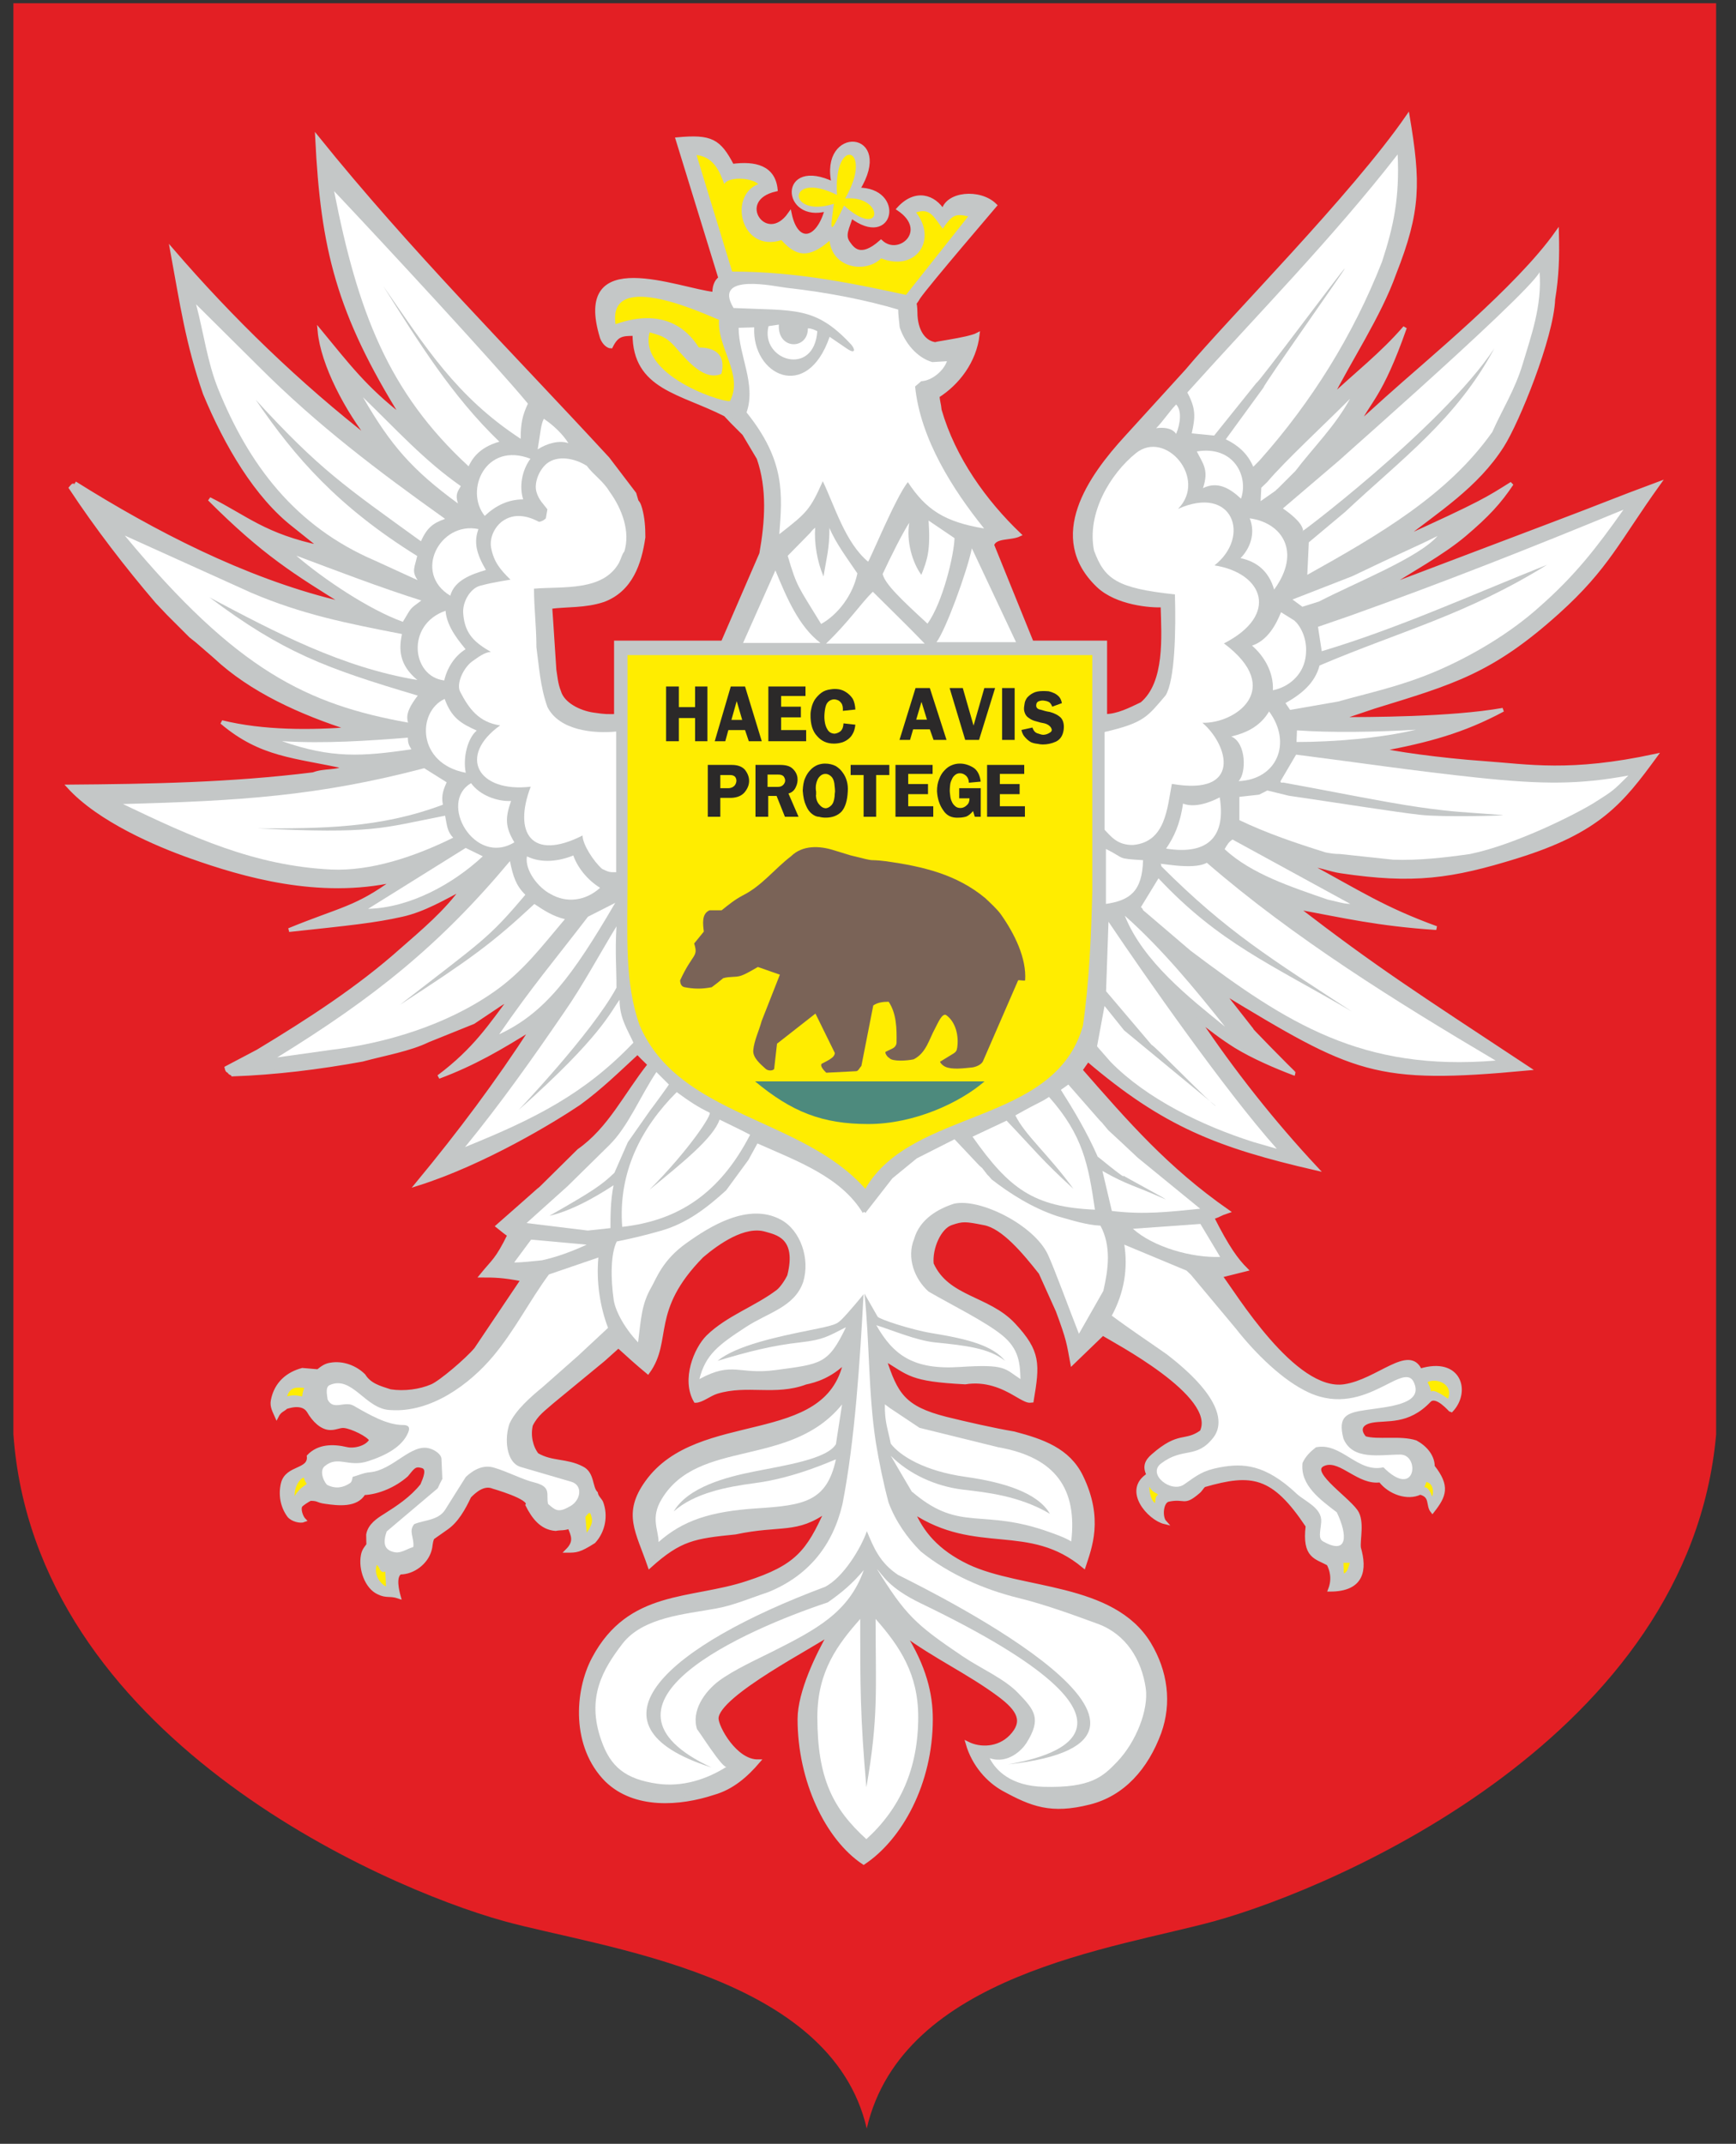
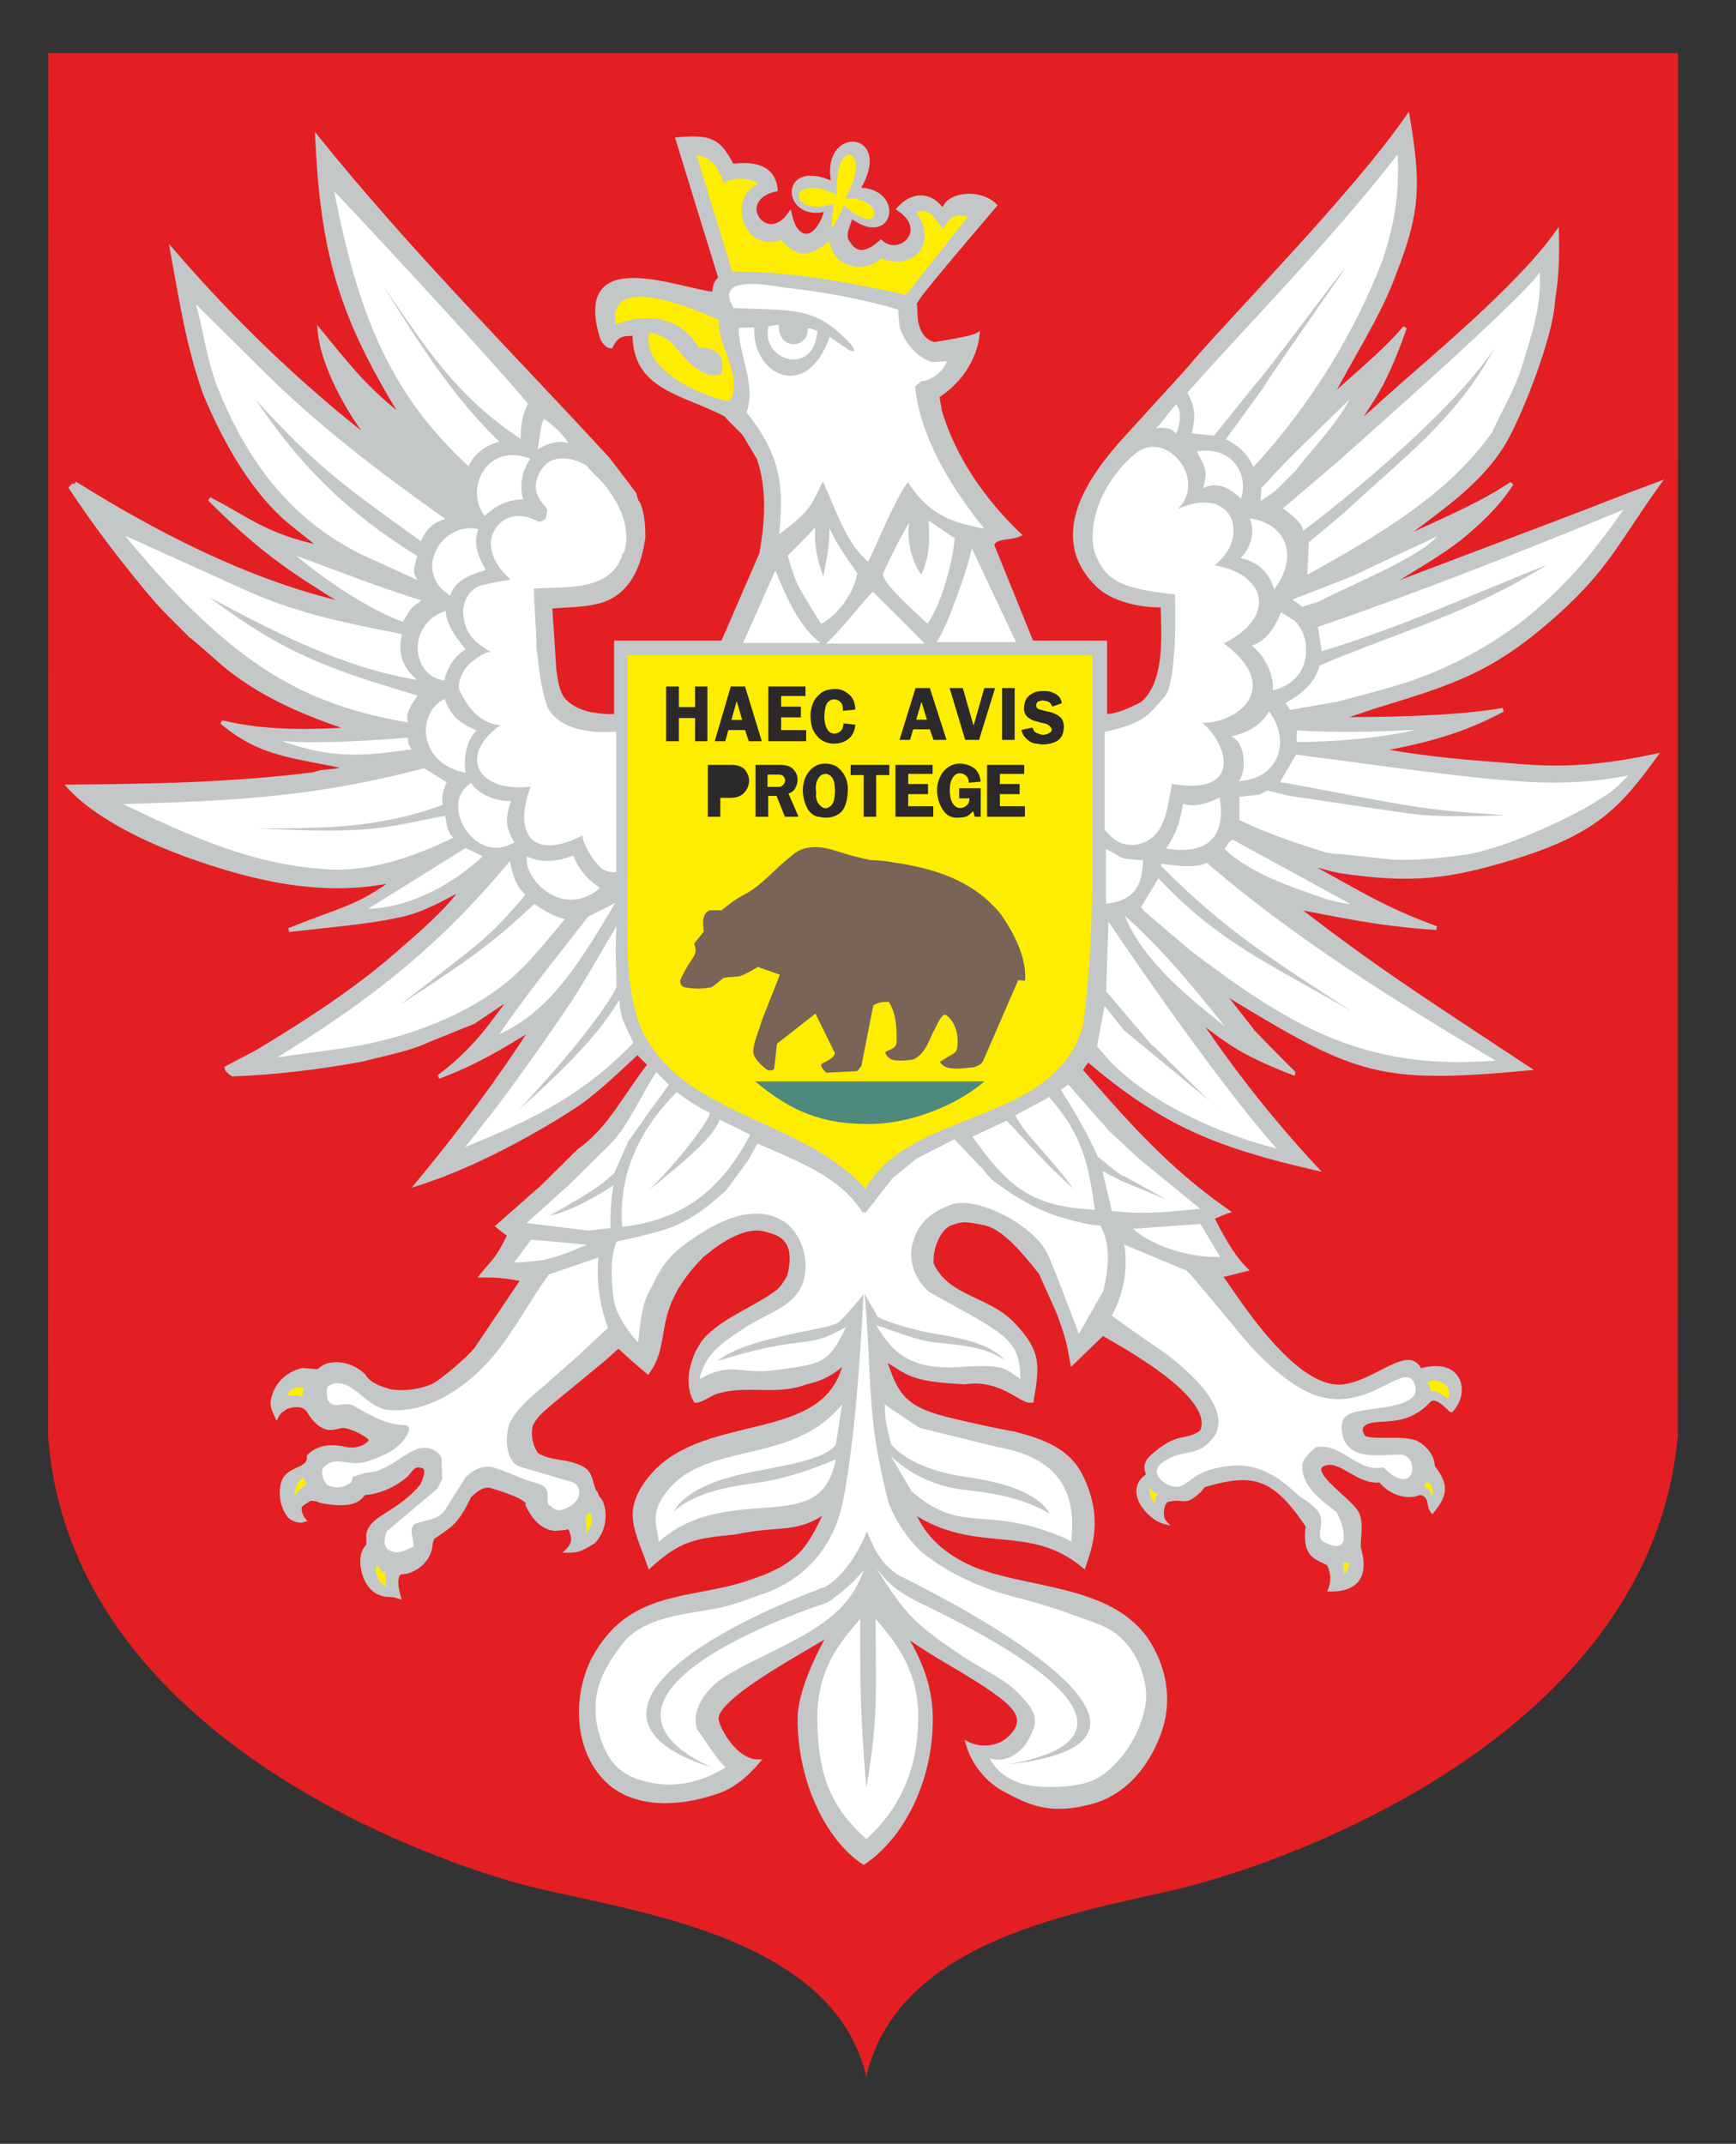
<svg xmlns="http://www.w3.org/2000/svg" width="98px" height="121px" viewBox="0 0 98 121" version="1.1">
  <rect x="0" y="0" width="98" height="121" fill="#333333" stroke="none" />
  <title>Group</title>
  <g id="Page-4" stroke="none" stroke-width="1" fill="none" fill-rule="evenodd">
    <g id="Sponsorzy-FZ-2020" transform="translate(-186, -214)">
      <g id="Group" transform="translate(186.756, 214.184)">
-         <path d="M-6.33941474e-15,80.762 C1.203,97.759 20.718,106.307 27.678,108.242 C33.236,109.78 46.163,111.244 48.173,119.953 C50.182,111.244 62.266,109.78 67.824,108.242 C74.796,106.307 94.608,97.783 96.122,80.788 L96.122,-1.26788295e-14 L-6.33941474e-15,-1.26788295e-14 L-6.33941474e-15,80.762 Z" id="Fill-29" fill="#E31F24" />
        <path d="M1.957,80.823 C3.108,97.07 21.893,104.28 28.546,106.13 C33.858,107.601 46.228,108.704 48.149,117.029 C50.07,108.704 61.609,107.601 66.922,106.13 C73.587,104.28 92.514,97.082 93.961,80.835 L93.973,2.813 L1.969,2.813 L1.957,80.823 Z" id="Fill-30" fill="#E31F24" />
        <path d="M47.998,104.948 C50.07,103.572 51.795,100.47 51.795,96.847 C51.795,95.458 51.448,93.907 50.244,92.009 C51.993,93.312 53.941,94.205 55.641,95.47 C56.782,96.314 57.142,96.984 56.311,97.84 C55.603,98.559 54.561,98.572 53.867,98.224 C54.214,99.428 55.045,100.334 55.901,100.805 C57.489,101.673 58.581,102.108 60.739,101.562 C62.638,101.09 63.965,99.589 64.697,97.592 C65.292,95.929 65.057,94.155 64.114,92.592 C62.055,89.218 56.881,89.64 53.867,88.213 C52.13,87.382 51.273,86.315 50.765,85.111 C54.388,87.518 57.316,85.62 60.429,88.213 C60.764,87.183 61.447,85.546 60.281,83.151 C59.549,81.65 58.097,81.141 56.484,80.719 C55.318,80.521 53.742,80.161 52.639,79.888 C50.256,79.281 49.822,78.524 49.165,76.502 C50.592,77.345 50.592,77.68 53.73,77.842 C54.884,77.655 55.839,78.077 56.571,78.511 C57.303,78.946 57.316,78.883 57.489,78.871 C57.836,76.812 57.899,76.117 56.459,74.578 C55.02,73.04 52.725,73.115 51.844,71.155 C51.758,70.237 52.279,69.083 52.936,68.86 C53.594,68.636 53.742,68.649 54.809,68.86 C55.876,69.058 57.067,70.485 57.985,71.651 L58.953,73.797 C59.561,75.435 59.561,75.608 59.772,76.75 L61.496,75.087 C62.067,75.459 68.071,78.561 67.079,80.633 C66.124,81.315 65.838,80.658 64.325,81.985 C63.965,82.295 63.841,82.605 64.077,83.064 C62.7,83.921 64.114,85.521 64.994,85.732 C64.734,85.446 64.796,84.553 65.205,84.466 C66.173,84.268 66.037,84.739 66.868,84.032 C67.041,83.896 67.066,83.772 67.216,83.647 C69.92,82.866 71.123,83.039 73.059,85.943 C72.848,87.692 73.542,87.692 74.237,88.077 C74.399,88.386 74.572,88.907 74.324,89.54 C76.185,89.54 76.309,88.386 75.962,87.183 C75.899,86.737 76.185,85.669 75.788,85.111 C75.205,84.293 72.848,82.779 74.063,82.419 C74.981,82.159 75.962,83.548 77.165,83.375 C77.686,84.069 78.716,84.417 79.41,84.069 C80.105,84.243 79.82,84.764 80.105,85.111 C80.787,84.243 81.011,83.709 80.13,82.593 C80.13,82.01 79.709,81.514 79.162,81.216 C78.282,80.93 76.991,81.204 76.284,80.98 C75.924,80.583 75.974,80.149 76.681,80.012 C77.525,79.851 78.703,80.149 79.919,78.871 C80.329,78.437 81.135,79.43 81.16,79.43 C82.177,78.375 81.656,76.477 79.41,77.172 C78.79,75.782 77.028,77.767 75.143,78.052 C72.289,78.486 68.89,72.792 68.133,71.825 L69.573,71.465 C69.052,70.944 68.543,70.262 67.674,68.537 C68.195,68.363 68.022,68.363 68.543,68.19 C65.081,65.77 62.873,63.215 60.243,60.213 L60.653,59.629 C64.97,63.314 68.009,64.493 73.542,65.77 C71.123,63.178 68.865,60.336 66.806,57.26 C67.463,57.793 68.22,58.377 69.014,58.873 C69.969,59.456 71.247,60.014 72.339,60.424 C72.289,60.424 69.386,57.458 69.92,57.955 L68.195,55.759 C75.726,60.312 76.818,60.945 85.514,60.126 C78.976,55.808 76.991,54.555 72.388,51.02 C75.168,51.529 76.991,51.975 80.329,52.198 C77.338,51.107 75.999,50.201 73.059,48.613 C73.641,48.613 74.324,48.911 74.944,48.998 C79.026,49.605 81.172,49.308 84.881,48.154 C89.509,46.715 90.799,45.065 92.697,42.472 C87.871,43.514 85.502,43.055 83.008,42.881 C80.515,42.708 77.686,42.299 77.165,42.125 C79.82,41.628 81.83,41.095 84.087,39.879 C81.135,40.4 76.482,40.4 74.758,40.4 L76.818,39.706 C81.247,38.341 83.43,37.745 87.189,34.359 C89.968,31.853 90.576,30.314 92.871,27.113 C90.166,28.118 89.77,28.317 86.804,29.434 C83.839,30.55 80.477,31.84 77.314,33.031 C78.84,32.026 80.626,31.084 81.917,29.992 C83.207,28.9 83.901,28.143 84.584,27.113 C83.207,27.97 83.033,28.143 78.244,30.314 C80.366,28.64 82.586,27.274 84.05,24.967 C84.906,23.627 86.842,18.864 86.928,16.705 C87.139,15.415 87.177,14.335 87.139,12.946 C84.931,16.072 79.832,20.228 77.537,22.3 L75.874,23.801 C76.482,22.449 77.165,22.275 78.554,18.305 C77.264,19.807 75.751,20.973 74.349,22.3 C75.404,20.166 77.103,17.647 77.959,15.241 C79.361,11.693 79.336,10.092 78.716,6.395 C75.614,10.886 68.716,17.797 66.247,20.749 L62.824,24.508 C60.777,26.741 58.37,30.128 61.236,32.87 C62.29,33.875 64.225,34.024 64.871,33.986 C64.92,35.736 65.119,38.353 63.705,39.545 C63.034,39.867 62.328,40.227 61.633,40.227 L61.633,36.083 L57.489,36.083 L55.256,30.575 C55.417,30.054 56.286,30.227 56.782,29.992 C54.847,28.143 53.085,25.712 52.291,22.958 C52.266,22.635 52.179,22.424 52.179,22.163 C53.296,21.456 54.264,20.216 54.437,18.702 C53.867,19 51.621,19.236 52.142,19.248 C51.41,19.211 50.926,18.491 50.926,17.449 C50.901,16.197 50.567,17.524 51.1,16.593 C51.671,15.775 55.367,11.47 55.417,11.408 C54.561,10.551 52.663,10.725 52.49,11.755 C51.968,10.899 50.926,10.551 49.971,11.606 C51.795,12.834 50.009,14.422 48.979,13.467 C47.788,14.522 47.354,13.839 47.13,13.529 C46.808,13.083 47.105,12.648 47.291,12.016 C49.636,13.802 50.232,10.489 47.676,10.514 C49.686,7.239 45.567,6.991 46.299,10.192 C43.26,8.728 43.458,12.325 45.915,11.631 C45.406,13.479 44.202,13.653 43.83,11.892 C42.478,13.827 40.58,11.06 43.036,10.514 C42.912,9.261 41.882,9.001 40.58,9.175 C39.835,7.748 39.389,7.5 37.491,7.673 L39.91,15.526 C39.661,15.663 39.538,16.072 39.575,16.407 C37.528,16.197 31.622,13.678 33.223,18.876 C33.335,19.174 33.57,19.372 33.732,19.372 C34.067,18.69 34.364,18.665 35.059,18.665 C35.059,21.717 37.677,21.928 40.195,23.218 L40.58,23.627 L41.249,24.297 L42.068,25.674 C42.664,27.387 42.54,29.26 42.217,31.071 L40.046,36.083 L34.017,36.083 L34.017,40.227 C33.508,40.227 33.458,40.252 32.714,40.14 C31.97,40.028 31.015,39.581 30.804,38.85 C30.63,38.415 30.605,37.993 30.543,37.622 C30.456,36.381 30.394,35.24 30.308,34.073 C31.25,33.949 32.268,34.036 33.31,33.689 C34.861,33.105 35.357,31.604 35.568,30.14 C35.568,29.557 35.53,29.062 35.394,28.553 C35.319,28.317 35.319,28.268 35.183,28.106 L35.059,27.684 L33.558,25.712 C28.025,19.707 22.331,14.025 17.145,7.587 C17.455,13.827 18.311,17.449 22.033,23.416 C19.862,21.766 18.832,20.365 17.281,18.491 C17.455,20.39 18.832,22.97 20.222,24.719 C16.078,21.506 12.269,17.797 8.957,13.951 C9.515,16.99 9.826,19.186 10.806,22.015 C12.009,24.918 13.709,27.821 15.855,29.483 L17.405,30.724 C14.167,30.054 13.138,29.011 11.066,27.982 C14.167,31.084 15.892,32.126 18.82,33.949 L18.137,33.776 C12.989,32.498 7.94,29.892 3.474,27.089 C3.622,27.176 3.411,27.225 3.362,27.225 C3.325,27.263 3.275,27.299 3.238,27.349 C4.677,29.532 6.402,31.778 8.113,33.776 L8.746,34.445 C8.783,34.483 8.833,34.532 8.87,34.57 L10.012,35.711 L10.371,35.996 L11.388,36.877 C13.423,38.788 16.227,40.053 19.068,40.959 C16.848,41.132 14.105,41.157 11.761,40.574 C13.994,42.472 15.892,42.472 18.733,43.105 C18.311,43.428 17.554,43.266 16.934,43.514 C12.244,44.097 7.716,44.172 3.126,44.209 C4.851,46.107 8.125,47.497 10.024,48.166 C12.964,49.208 17.244,50.462 21.537,49.494 C19.353,51.107 18.485,51.107 15.557,52.31 C19.031,51.938 20.383,51.801 21.934,51.454 C23.162,51.181 24.291,50.511 25.383,49.941 C24.452,51.268 23.1,52.397 21.896,53.452 C19.49,55.597 16.673,57.421 13.795,59.158 L11.959,60.126 C12.009,60.126 12.046,60.126 12.133,60.126 C11.959,60.213 12.182,60.299 12.244,60.299 C12.133,60.374 12.332,60.374 12.381,60.461 C14.8,60.374 17.232,60.076 19.688,59.629 C20.978,59.282 22.368,59.046 23.41,58.538 L25.966,57.508 L27.467,56.503 L28.136,56.094 C26.946,57.669 26.077,59.046 24.006,60.597 C26.003,59.853 27.516,58.96 29.303,57.843 C27.293,60.945 25.221,63.711 22.802,66.639 C26.598,65.436 30.519,63.041 31.92,62.098 C33.149,61.205 34.141,60.225 35.233,59.22 C35.394,59.394 35.568,59.568 35.915,59.902 C34.538,61.639 33.67,63.537 31.92,64.765 L29.811,66.85 C29.75,66.9 29.725,66.937 29.662,66.974 L28.583,67.929 L27.342,69.021 C27.739,69.331 27.802,69.406 28,69.517 C27.293,70.956 27.119,70.956 26.425,71.812 C27.119,71.812 27.628,71.812 28.757,72.036 L26.114,75.968 C25.618,76.564 24.104,77.854 23.621,78.052 C22.951,78.338 22.07,78.461 21.276,78.338 C20.656,78.139 20.11,77.991 19.775,77.457 C19.316,76.998 18.596,76.712 17.902,76.837 C17.641,76.874 17.455,76.998 17.195,77.209 L16.314,77.134 C15.52,77.345 14.825,77.878 14.639,78.871 C14.577,79.206 14.738,79.467 14.862,79.752 C15.036,79.405 15.222,79.405 15.383,79.243 C15.396,79.243 16.314,78.871 16.673,79.467 C16.959,79.963 17.405,80.422 17.902,80.422 C18.224,80.422 18.448,80.273 18.696,80.31 C19.118,80.36 20.036,80.794 20.197,81.092 C19.986,81.514 19.266,81.7 18.82,81.6 C18.038,81.414 17.232,81.427 16.673,82.01 C16.76,82.866 15.445,82.593 15.21,83.548 C15.06,84.169 15.173,84.838 15.557,85.36 C15.743,85.595 16.202,85.707 16.413,85.62 C16.24,85.446 16.065,84.938 16.24,84.764 C16.326,84.677 16.587,84.503 16.76,84.417 C17.257,84.417 17.132,84.528 17.629,84.59 C18.323,84.689 19.365,84.813 19.775,84.094 C20.606,84.057 21.537,83.647 22.194,83.064 C22.542,82.643 22.641,82.444 23.075,82.568 C23.497,82.68 23.236,83.263 23.075,83.647 C22.479,84.392 21.723,84.888 20.978,85.36 C20.618,85.583 20.11,85.905 20.023,86.439 C20.023,86.699 20.036,86.86 20.036,87.01 C19.912,87.183 19.775,87.319 19.725,87.605 C19.577,88.374 19.948,89.404 20.606,89.702 C21.078,89.937 21.251,89.763 21.76,89.937 C21.673,89.627 21.462,88.796 21.834,88.573 C22.566,88.573 23.298,88.014 23.497,87.319 C23.584,87.022 23.534,86.91 23.658,86.613 L24.452,86.054 C25.023,85.657 25.407,84.975 25.742,84.268 C26.028,83.97 26.549,83.511 27.082,83.734 C27.02,83.722 29.278,84.342 29.017,84.764 C29.364,85.446 29.811,86.054 30.605,86.116 C30.928,86.054 31.052,86.116 31.387,85.992 C31.598,86.488 31.772,86.836 31.263,87.344 C31.772,87.344 31.945,87.344 32.764,86.824 C33.31,86.228 33.471,85.36 33.186,84.615 C33.099,84.441 32.925,84.317 32.888,84.094 C32.566,83.772 32.714,82.977 32.094,82.68 C31.213,82.221 30.394,82.419 29.551,81.923 C29.216,81.477 29.079,80.844 29.216,80.249 C29.514,79.628 29.96,79.342 30.432,78.921 L33.31,76.551 L34.153,75.795 C34.724,76.316 35.233,76.775 35.816,77.258 C37.131,75.447 35.828,73.784 38.868,70.696 C39.749,69.951 41.262,68.872 42.478,69.232 C43.073,69.406 44.351,69.616 43.793,71.825 C43.669,72.098 43.383,72.531 43.16,72.706 C41.895,73.661 40.332,74.169 39.203,75.273 C38.52,75.956 37.813,77.68 38.508,78.883 C38.855,78.883 39.277,78.511 39.712,78.375 C41.436,77.854 42.999,78.499 44.723,77.854 C45.257,77.742 46.101,77.506 46.969,76.65 C45.927,81.65 38.682,79.405 35.766,83.474 C34.488,85.248 35.233,86.228 35.915,88.213 C37.639,86.662 38.433,86.55 40.753,86.315 C43.321,85.769 44.202,86.315 45.915,85.062 C44.86,87.419 44.215,88.25 41.424,89.156 C38.247,90.21 34.786,89.627 32.764,93.423 C31.772,95.284 31.598,98.398 33.496,100.296 C35.084,101.834 37.614,101.648 39.525,101.016 C40.58,100.718 41.374,100.011 42.044,99.229 C40.753,99.254 39.687,97.294 39.699,96.798 C39.736,95.446 45.344,92.604 46.101,92.009 C45.406,93.212 44.376,95.334 44.376,96.847 C44.376,100.296 45.927,103.572 47.998,104.948 Z" id="Fill-31" fill="#C4C7C7" />
        <path d="M47.998,104.948 C50.07,103.572 51.795,100.47 51.795,96.847 C51.795,95.458 51.448,93.907 50.244,92.009 C51.993,93.312 53.941,94.205 55.641,95.47 C56.782,96.314 57.142,96.984 56.311,97.84 C55.603,98.559 54.561,98.572 53.867,98.224 C54.214,99.428 55.045,100.334 55.901,100.805 C57.489,101.673 58.581,102.108 60.739,101.562 C62.638,101.09 63.965,99.589 64.697,97.592 C65.292,95.929 65.057,94.155 64.114,92.592 C62.055,89.218 56.881,89.64 53.867,88.213 C52.13,87.382 51.273,86.315 50.765,85.111 C54.388,87.518 57.316,85.62 60.429,88.213 C60.764,87.183 61.447,85.546 60.281,83.151 C59.549,81.65 58.097,81.141 56.484,80.719 C55.318,80.521 53.742,80.161 52.639,79.888 C50.256,79.281 49.822,78.524 49.165,76.502 C50.592,77.345 50.592,77.68 53.73,77.842 C54.884,77.655 55.839,78.077 56.571,78.511 C57.303,78.946 57.316,78.883 57.489,78.871 C57.836,76.812 57.899,76.117 56.459,74.578 C55.02,73.04 52.725,73.115 51.844,71.155 C51.758,70.237 52.279,69.083 52.936,68.86 C53.594,68.636 53.742,68.649 54.809,68.86 C55.876,69.058 57.067,70.485 57.985,71.651 L58.953,73.797 C59.561,75.435 59.561,75.608 59.772,76.75 L61.496,75.087 C62.067,75.459 68.071,78.561 67.079,80.633 C66.124,81.315 65.838,80.658 64.325,81.985 C63.965,82.295 63.841,82.605 64.077,83.064 C62.7,83.921 64.114,85.521 64.994,85.732 C64.734,85.446 64.796,84.553 65.205,84.466 C66.173,84.268 66.037,84.739 66.868,84.032 C67.041,83.896 67.066,83.772 67.216,83.647 C69.92,82.866 71.123,83.039 73.059,85.943 C72.848,87.692 73.542,87.692 74.237,88.077 C74.399,88.386 74.572,88.907 74.324,89.54 C76.185,89.54 76.309,88.386 75.962,87.183 C75.899,86.737 76.185,85.669 75.788,85.111 C75.205,84.293 72.848,82.779 74.063,82.419 C74.981,82.159 75.962,83.548 77.165,83.375 C77.686,84.069 78.716,84.417 79.41,84.069 C80.105,84.243 79.82,84.764 80.105,85.111 C80.787,84.243 81.011,83.709 80.13,82.593 C80.13,82.01 79.709,81.514 79.162,81.216 C78.282,80.93 76.991,81.204 76.284,80.98 C75.924,80.583 75.974,80.149 76.681,80.012 C77.525,79.851 78.703,80.149 79.919,78.871 C80.329,78.437 81.135,79.43 81.16,79.43 C82.177,78.375 81.656,76.477 79.41,77.172 C78.79,75.782 77.028,77.767 75.143,78.052 C72.289,78.486 68.89,72.792 68.133,71.825 L69.573,71.465 C69.052,70.944 68.543,70.262 67.674,68.537 C68.195,68.363 68.022,68.363 68.543,68.19 C65.081,65.77 62.873,63.215 60.243,60.213 L60.653,59.629 C64.97,63.314 68.009,64.493 73.542,65.77 C71.123,63.178 68.865,60.336 66.806,57.26 C67.463,57.793 68.22,58.377 69.014,58.873 C69.969,59.456 71.247,60.014 72.339,60.424 C72.289,60.424 69.386,57.458 69.92,57.955 L68.195,55.759 C75.726,60.312 76.818,60.945 85.514,60.126 C78.976,55.808 76.991,54.555 72.388,51.02 C75.168,51.529 76.991,51.975 80.329,52.198 C77.338,51.107 75.999,50.201 73.059,48.613 C73.641,48.613 74.324,48.911 74.944,48.998 C79.026,49.605 81.172,49.308 84.881,48.154 C89.509,46.715 90.799,45.065 92.697,42.472 C87.871,43.514 85.502,43.055 83.008,42.881 C80.515,42.708 77.686,42.299 77.165,42.125 C79.82,41.628 81.83,41.095 84.087,39.879 C81.135,40.4 76.482,40.4 74.758,40.4 L76.818,39.706 C81.247,38.341 83.43,37.745 87.189,34.359 C89.968,31.853 90.576,30.314 92.871,27.113 C90.166,28.118 89.77,28.317 86.804,29.434 C83.839,30.55 80.477,31.84 77.314,33.031 C78.84,32.026 80.626,31.084 81.917,29.992 C83.207,28.9 83.901,28.143 84.584,27.113 C83.207,27.97 83.033,28.143 78.244,30.314 C80.366,28.64 82.586,27.274 84.05,24.967 C84.906,23.627 86.842,18.864 86.928,16.705 C87.139,15.415 87.177,14.335 87.139,12.946 C84.931,16.072 79.832,20.228 77.537,22.3 L75.874,23.801 C76.482,22.449 77.165,22.275 78.554,18.305 C77.264,19.807 75.751,20.973 74.349,22.3 C75.404,20.166 77.103,17.647 77.959,15.241 C79.361,11.693 79.336,10.092 78.716,6.395 C75.614,10.886 68.716,17.797 66.247,20.749 L62.824,24.508 C60.777,26.741 58.37,30.128 61.236,32.87 C62.29,33.875 64.225,34.024 64.871,33.986 C64.92,35.736 65.119,38.353 63.705,39.545 C63.034,39.867 62.328,40.227 61.633,40.227 L61.633,36.083 L57.489,36.083 L55.256,30.575 C55.417,30.054 56.286,30.227 56.782,29.992 C54.847,28.143 53.085,25.712 52.291,22.958 C52.266,22.635 52.179,22.424 52.179,22.163 C53.296,21.456 54.264,20.216 54.437,18.702 C53.867,19 51.621,19.236 52.142,19.248 C51.41,19.211 50.926,18.491 50.926,17.449 C50.901,16.197 50.567,17.524 51.1,16.593 C51.671,15.775 55.367,11.47 55.417,11.408 C54.561,10.551 52.663,10.725 52.49,11.755 C51.968,10.899 50.926,10.551 49.971,11.606 C51.795,12.834 50.009,14.422 48.979,13.467 C47.788,14.522 47.354,13.839 47.13,13.529 C46.808,13.083 47.105,12.648 47.291,12.016 C49.636,13.802 50.232,10.489 47.676,10.514 C49.686,7.239 45.567,6.991 46.299,10.192 C43.26,8.728 43.458,12.325 45.915,11.631 C45.406,13.479 44.202,13.653 43.83,11.892 C42.478,13.827 40.58,11.06 43.036,10.514 C42.912,9.261 41.882,9.001 40.58,9.175 C39.835,7.748 39.389,7.5 37.491,7.673 L39.91,15.526 C39.661,15.663 39.538,16.072 39.575,16.407 C37.528,16.197 31.622,13.678 33.223,18.876 C33.335,19.174 33.57,19.372 33.732,19.372 C34.067,18.69 34.364,18.665 35.059,18.665 C35.059,21.717 37.677,21.928 40.195,23.218 L40.58,23.627 L41.249,24.297 L42.068,25.674 C42.664,27.387 42.54,29.26 42.217,31.071 L40.046,36.083 L34.017,36.083 L34.017,40.227 C33.508,40.227 33.458,40.252 32.714,40.14 C31.97,40.028 31.015,39.581 30.804,38.85 C30.63,38.415 30.605,37.993 30.543,37.622 C30.456,36.381 30.394,35.24 30.308,34.073 C31.25,33.949 32.268,34.036 33.31,33.689 C34.861,33.105 35.357,31.604 35.568,30.14 C35.568,29.557 35.53,29.062 35.394,28.553 C35.319,28.317 35.319,28.268 35.183,28.106 L35.059,27.684 L33.558,25.712 C28.025,19.707 22.331,14.025 17.145,7.587 C17.455,13.827 18.311,17.449 22.033,23.416 C19.862,21.766 18.832,20.365 17.281,18.491 C17.455,20.39 18.832,22.97 20.222,24.719 C16.078,21.506 12.269,17.797 8.957,13.951 C9.515,16.99 9.826,19.186 10.806,22.015 C12.009,24.918 13.709,27.821 15.855,29.483 L17.405,30.724 C14.167,30.054 13.138,29.011 11.066,27.982 C14.167,31.084 15.892,32.126 18.82,33.949 L18.137,33.776 C12.989,32.498 7.94,29.892 3.474,27.089 C3.622,27.176 3.411,27.225 3.362,27.225 C3.325,27.263 3.275,27.299 3.238,27.349 C4.677,29.532 6.402,31.778 8.113,33.776 L8.746,34.445 C8.783,34.483 8.833,34.532 8.87,34.57 L10.012,35.711 L10.371,35.996 L11.388,36.877 C13.423,38.788 16.227,40.053 19.068,40.959 C16.848,41.132 14.105,41.157 11.761,40.574 C13.994,42.472 15.892,42.472 18.733,43.105 C18.311,43.428 17.554,43.266 16.934,43.514 C12.244,44.097 7.716,44.172 3.126,44.209 C4.851,46.107 8.125,47.497 10.024,48.166 C12.964,49.208 17.244,50.462 21.537,49.494 C19.353,51.107 18.485,51.107 15.557,52.31 C19.031,51.938 20.383,51.801 21.934,51.454 C23.162,51.181 24.291,50.511 25.383,49.941 C24.452,51.268 23.1,52.397 21.896,53.452 C19.49,55.597 16.673,57.421 13.795,59.158 L11.959,60.126 C12.009,60.126 12.046,60.126 12.133,60.126 C11.959,60.213 12.182,60.299 12.244,60.299 C12.133,60.374 12.332,60.374 12.381,60.461 C14.8,60.374 17.232,60.076 19.688,59.629 C20.978,59.282 22.368,59.046 23.41,58.538 L25.966,57.508 L27.467,56.503 L28.136,56.094 C26.946,57.669 26.077,59.046 24.006,60.597 C26.003,59.853 27.516,58.96 29.303,57.843 C27.293,60.945 25.221,63.711 22.802,66.639 C26.598,65.436 30.519,63.041 31.92,62.098 C33.149,61.205 34.141,60.225 35.233,59.22 C35.394,59.394 35.568,59.568 35.915,59.902 C34.538,61.639 33.67,63.537 31.92,64.765 L29.811,66.85 C29.75,66.9 29.725,66.937 29.662,66.974 L28.583,67.929 L27.342,69.021 C27.739,69.331 27.802,69.406 28,69.517 C27.293,70.956 27.119,70.956 26.425,71.812 C27.119,71.812 27.628,71.812 28.757,72.036 L26.114,75.968 C25.618,76.564 24.104,77.854 23.621,78.052 C22.951,78.338 22.07,78.461 21.276,78.338 C20.656,78.139 20.11,77.991 19.775,77.457 C19.316,76.998 18.596,76.712 17.902,76.837 C17.641,76.874 17.455,76.998 17.195,77.209 L16.314,77.134 C15.52,77.345 14.825,77.878 14.639,78.871 C14.577,79.206 14.738,79.467 14.862,79.752 C15.036,79.405 15.222,79.405 15.383,79.243 C15.396,79.243 16.314,78.871 16.673,79.467 C16.959,79.963 17.405,80.422 17.902,80.422 C18.224,80.422 18.448,80.273 18.696,80.31 C19.118,80.36 20.036,80.794 20.197,81.092 C19.986,81.514 19.266,81.7 18.82,81.6 C18.038,81.414 17.232,81.427 16.673,82.01 C16.76,82.866 15.445,82.593 15.21,83.548 C15.06,84.169 15.173,84.838 15.557,85.36 C15.743,85.595 16.202,85.707 16.413,85.62 C16.24,85.446 16.065,84.938 16.24,84.764 C16.326,84.677 16.587,84.503 16.76,84.417 C17.257,84.417 17.132,84.528 17.629,84.59 C18.323,84.689 19.365,84.813 19.775,84.094 C20.606,84.057 21.537,83.647 22.194,83.064 C22.542,82.643 22.641,82.444 23.075,82.568 C23.497,82.68 23.236,83.263 23.075,83.647 C22.479,84.392 21.723,84.888 20.978,85.36 C20.618,85.583 20.11,85.905 20.023,86.439 C20.023,86.699 20.036,86.86 20.036,87.01 C19.912,87.183 19.775,87.319 19.725,87.605 C19.577,88.374 19.948,89.404 20.606,89.702 C21.078,89.937 21.251,89.763 21.76,89.937 C21.673,89.627 21.462,88.796 21.834,88.573 C22.566,88.573 23.298,88.014 23.497,87.319 C23.584,87.022 23.534,86.91 23.658,86.613 L24.452,86.054 C25.023,85.657 25.407,84.975 25.742,84.268 C26.028,83.97 26.549,83.511 27.082,83.734 C27.02,83.722 29.278,84.342 29.017,84.764 C29.364,85.446 29.811,86.054 30.605,86.116 C30.928,86.054 31.052,86.116 31.387,85.992 C31.598,86.488 31.772,86.836 31.263,87.344 C31.772,87.344 31.945,87.344 32.764,86.824 C33.31,86.228 33.471,85.36 33.186,84.615 C33.099,84.441 32.925,84.317 32.888,84.094 C32.566,83.772 32.714,82.977 32.094,82.68 C31.213,82.221 30.394,82.419 29.551,81.923 C29.216,81.477 29.079,80.844 29.216,80.249 C29.514,79.628 29.96,79.342 30.432,78.921 L33.31,76.551 L34.153,75.795 C34.724,76.316 35.233,76.775 35.816,77.258 C37.131,75.447 35.828,73.784 38.868,70.696 C39.749,69.951 41.262,68.872 42.478,69.232 C43.073,69.406 44.351,69.616 43.793,71.825 C43.669,72.098 43.383,72.531 43.16,72.706 C41.895,73.661 40.332,74.169 39.203,75.273 C38.52,75.956 37.813,77.68 38.508,78.883 C38.855,78.883 39.277,78.511 39.712,78.375 C41.436,77.854 42.999,78.499 44.723,77.854 C45.257,77.742 46.101,77.506 46.969,76.65 C45.927,81.65 38.682,79.405 35.766,83.474 C34.488,85.248 35.233,86.228 35.915,88.213 C37.639,86.662 38.433,86.55 40.753,86.315 C43.321,85.769 44.202,86.315 45.915,85.062 C44.86,87.419 44.215,88.25 41.424,89.156 C38.247,90.21 34.786,89.627 32.764,93.423 C31.772,95.284 31.598,98.398 33.496,100.296 C35.084,101.834 37.614,101.648 39.525,101.016 C40.58,100.718 41.374,100.011 42.044,99.229 C40.753,99.254 39.687,97.294 39.699,96.798 C39.736,95.446 45.344,92.604 46.101,92.009 C45.406,93.212 44.376,95.334 44.376,96.847 C44.376,100.296 45.927,103.572 47.998,104.948 Z" id="Stroke-32" stroke="#C4C7C7" stroke-width="0.216" />
        <path d="M48.152,103.621 C50.05,101.897 51.079,99.652 51.079,96.724 C51.079,94.305 50.05,92.753 48.673,91.191 C48.673,95.161 48.846,96.724 48.152,100.694 C47.804,96.724 47.804,94.987 47.804,91.191 C46.552,92.617 45.385,94.131 45.385,96.724 C45.385,100.173 46.254,101.897 48.152,103.621" id="Fill-33" fill="#FFFFFF" />
        <path d="M58.142,100.666 C60.834,100.741 61.503,100.095 62.31,99.252 C63.389,98.123 64.096,96.299 63.923,95.096 C63.687,93.483 62.806,92.056 61.23,91.473 C59.841,90.964 58.253,90.381 56.74,90.009 C54.816,89.538 52.807,88.669 51.219,87.379 C50.462,86.623 49.792,85.667 49.407,84.625 C49.122,83.571 48.874,82.367 48.688,81.238 C48.254,78.447 48.341,75.569 48.043,72.827 C48.043,72.827 48.539,73.696 48.787,74.13 C48.862,74.266 50.648,74.862 51.839,75.06 C53.911,75.395 55.288,75.767 55.982,76.623 C55.077,75.904 53.737,75.755 52.013,75.582 C50.958,75.469 49.594,74.886 48.713,74.613 C49.668,76.288 50.797,77.144 53.427,76.971 C56.057,76.797 55.946,77.07 56.851,77.653 C56.826,76.772 56.776,75.954 55.809,75.172 C54.841,74.39 52.968,73.472 51.665,72.716 C50.871,72.008 50.413,70.805 50.846,69.75 C51.169,68.609 52.224,68.038 53.104,67.753 C54.581,67.43 57.633,68.969 58.402,70.631 C58.749,71.375 59.568,73.609 60.151,75.097 L61.528,72.678 C61.813,71.45 61.987,70.16 61.367,68.994 C60.573,68.956 59.779,68.696 58.935,68.46 C57.521,67.989 56.268,67.195 55.213,66.376 C55.188,66.326 55.127,66.289 55.102,66.239 C55.065,66.202 55.015,66.153 54.978,66.115 L54.68,65.731 C54.63,65.706 54.593,65.644 54.543,65.619 L53.129,64.118 L50.996,65.197 L49.618,66.326 L48.092,68.287 C48.092,68.249 48.006,68.162 47.956,68.287 C46.716,66.239 44.259,65.358 42.002,64.354 L41.493,65.284 L40.239,66.996 C39.148,67.989 38.031,68.857 36.567,69.279 C35.65,69.54 34.93,69.713 34.061,69.887 C33.714,70.582 33.714,71.958 33.887,73.174 C33.962,73.708 34.396,74.663 35.265,75.582 C35.439,74.192 35.463,73.422 36.022,72.455 C36.307,71.958 36.654,70.917 38.019,69.961 C39.272,69.068 41.48,67.654 43.329,68.659 C44.433,69.254 44.991,70.867 44.582,72.182 C44.085,73.596 42.609,73.894 41.356,74.713 C39.793,75.73 39.073,76.276 38.726,77.653 C40.624,76.623 40.934,77.43 43.031,77.144 C45.624,76.797 45.996,76.81 47.001,74.725 C45.971,75.246 45.735,75.432 44.42,75.582 C42.857,75.755 41.48,76.102 39.756,76.623 C40.797,75.755 43.217,75.246 44.941,74.899 C46.492,74.588 46.492,74.552 46.84,74.204 C47.075,73.968 47.968,72.914 47.993,72.864 C47.795,76.549 47.51,81.102 46.802,84.712 C46.256,87.045 44.879,88.756 42.622,89.675 C41.616,90.009 40.649,90.431 39.656,90.605 C37.907,90.928 35.55,91.089 34.384,92.589 C33.28,94.029 32.337,95.617 33.181,98.024 C33.702,99.538 34.545,100.232 36.356,100.493 C37.771,100.691 39.148,100.244 40.276,99.525 C40.103,99.785 38.54,97.255 38.602,97.441 C38.242,96.386 39.024,95.294 39.83,94.686 C40.674,94.066 41.952,93.483 42.869,93.024 C45.276,91.808 47.162,90.841 48.006,88.434 C47.349,89.215 46.752,89.712 45.971,90.258 C41.306,91.808 31.754,96.002 39.408,99.574 C31.815,97.155 37.001,92.677 45.797,89.389 C46.84,88.881 47.869,87.156 48.179,86.238 C48.564,87.156 48.899,88.012 49.941,88.706 C52.36,89.91 68.575,98.024 56.156,99.401 C58.054,99.053 66.168,97.502 51.219,90.307 C49.395,89.426 49.072,88.706 48.738,88.359 C50.363,90.964 50.896,91.486 53.601,93.309 C54.593,93.979 55.97,94.575 56.74,95.394 C57.645,96.336 58.054,96.82 57.186,98.197 C56.95,98.569 56.156,99.401 55.114,99.053 C55.462,99.748 56.318,100.616 58.142,100.666" id="Fill-34" fill="#FFFFFF" />
        <path d="M21.031,89.357 C21.031,89.01 20.994,88.688 20.994,88.514 C20.684,88.675 20.646,88.154 20.51,88.154 C20.336,88.675 20.684,89.184 21.031,89.357" id="Fill-35" fill="#FFED00" />
        <path d="M80.02,78.364 C80.194,78.19 80.802,78.636 80.988,78.761 C81.311,77.904 80.281,77.57 79.834,77.83 C79.896,77.954 80.02,78.19 80.02,78.364" id="Fill-36" fill="#FFED00" />
        <path d="M80.078,84.266 C80.152,84.266 80.252,83.572 79.767,83.46 C79.73,83.534 79.743,83.572 79.644,83.758 C79.916,83.745 80.053,84.192 80.078,84.266" id="Fill-37" fill="#FFED00" />
        <path d="M75.107,88.623 C75.318,88.561 75.368,88.238 75.442,88.027 L75.082,88.027 L75.107,88.623 Z" id="Fill-38" fill="#FFED00" />
        <path d="M36.421,86.85 C37.798,85.634 39.337,85.125 41.942,84.952 C44.584,84.778 45.912,84.604 46.433,82.185 C46.371,82.185 44.188,83.227 41.855,83.525 C40.242,83.736 38.431,84.095 37.277,85.125 C38.084,83.748 40.23,83.19 41.769,82.88 C43.493,82.533 45.912,82.185 46.433,81.329 L46.78,79.084 C43.84,82.706 38.667,80.982 36.595,84.43 C35.95,85.497 36.421,86.155 36.421,86.85" id="Fill-39" fill="#FFFFFF" />
        <path d="M21.547,87.429 C21.882,87.49 22.23,87.23 22.577,87.131 C22.639,86.597 22.291,86.25 22.627,85.841 C23.172,85.605 23.966,85.642 24.363,85.046 C24.773,84.402 25.12,83.831 25.542,83.173 C26.013,82.739 26.547,82.478 27.13,82.652 C27.899,82.875 28.718,83.322 29.438,83.496 C30.405,83.744 30.058,84.178 30.182,84.699 C30.579,85.046 30.753,85.208 31.348,84.873 C32.03,84.563 32.192,83.645 31.485,83.446 L28.643,82.615 C27.8,82.367 27.713,80.977 28.011,80.158 C28.358,79.402 29.19,78.67 29.884,78.099 L31.906,76.313 L33.569,74.762 C33.11,73.559 32.899,72.144 33.023,70.792 L30.232,71.747 C29.127,73.249 28.333,74.861 27.093,76.35 C25.765,77.938 23.582,79.563 21.287,79.402 C19.872,79.364 19.141,77.43 17.863,77.988 C17.602,78.099 17.701,78.521 17.739,78.806 C18.061,79.452 18.682,78.869 19.203,79.154 C20.108,79.675 21.088,80.245 21.994,80.245 C22.316,80.245 22.404,80.382 22.291,80.655 C21.969,81.461 21.039,81.958 20.046,82.28 C18.905,82.665 18.322,81.933 17.565,82.577 C17.305,82.801 17.441,83.322 17.701,83.62 C18.21,83.88 18.632,83.769 18.992,83.533 C19.091,83.471 19.116,83.372 19.153,83.173 C19.475,83.086 19.786,82.938 20.121,82.913 C21.436,82.801 22.466,81.25 23.508,81.573 C23.768,81.647 24.152,81.883 24.165,82.156 L24.215,83.285 C24.128,83.446 24.041,83.62 23.954,83.818 L21.076,86.25 C20.803,87.007 21.014,87.341 21.547,87.429" id="Fill-40" fill="#FFFFFF" />
        <path d="M74.71,85.176 C73.816,84.482 72.625,83.663 72.774,82.385 C72.947,82.013 73.208,81.753 73.531,81.504 C74.97,81.207 75.876,82.968 77.34,82.633 C79.188,84.482 79.411,81.914 78.295,81.914 C77.141,81.914 75.591,82.261 75.082,81.008 C74.759,79.755 75.243,79.557 76.359,79.396 C77.662,79.209 79.424,79.073 79.126,78.018 C78.642,76.294 76.421,79.917 73.134,78.415 C71.67,77.745 70.119,76.219 68.99,74.78 L66.472,71.766 L66.224,71.53 L62.713,70.066 C62.923,71.394 62.713,72.771 62.006,74.073 C63.036,74.842 64.053,75.512 65.095,76.244 C68.085,78.539 68.407,80.09 67.737,80.958 C66.77,82.187 66.062,81.467 64.797,82.41 C63.978,83.018 65.355,84.109 66.087,83.601 C66.819,83.092 67.117,82.82 68.122,82.633 C69.412,82.398 70.665,82.447 72.452,84.134 C72.911,84.556 73.891,84.928 73.828,85.722 C73.779,86.306 73.642,86.665 73.953,86.826 C75.33,87.596 75.33,86.479 74.71,85.176" id="Fill-41" fill="#FFFFFF" />
        <path d="M59.716,86.82 C60.063,83.88 58.86,82.069 55.584,81.498 L51.155,80.406 L49.481,79.29 L49.195,79.079 C49.183,80.084 49.357,80.431 49.53,81.3 C50.051,81.982 51.428,82.85 53.761,83.173 C55.87,83.47 57.818,84.053 58.513,85.257 C56.775,84.227 54.865,84.041 53.599,83.892 C52.061,83.706 50.572,83.024 49.53,81.982 C49.927,82.664 50.324,83.347 50.722,84.016 C50.783,84.041 50.808,84.078 50.87,84.128 C53.5,86.299 54.704,84.922 58.513,86.299 C58.513,86.299 59.393,86.597 59.716,86.82" id="Fill-42" fill="#FFFFFF" />
        <path d="M32.367,86.328 C32.714,85.807 32.714,85.633 32.59,85.285 C32.503,85.074 32.379,85.372 32.292,85.422 L32.367,86.328 Z" id="Fill-43" fill="#FFED00" />
        <path d="M64.448,84.656 C64.473,84.42 64.473,84.247 64.622,84.185 C64.535,84.061 64.3,84.073 64.126,83.726 C64.126,83.763 64.126,84.42 64.448,84.656" id="Fill-44" fill="#FFED00" />
        <path d="M16.568,83.556 C16.531,83.556 16.432,83.358 16.394,83.221 C16.308,83.183 15.874,83.556 15.874,84.25 C16.221,83.73 16.394,83.73 16.568,83.556" id="Fill-45" fill="#FFED00" />
        <path d="M16.305,78.627 C16.317,78.577 16.305,78.453 16.416,78.155 C15.957,78.105 15.623,78.105 15.449,78.627 C15.945,78.503 16.132,78.627 16.305,78.627" id="Fill-46" fill="#FFED00" />
        <path d="M28.27,71.072 C28.766,71.072 29.312,70.998 29.846,70.948 C30.727,70.75 31.52,70.452 32.364,70.067 L29.226,69.782 L28.27,71.072 Z" id="Fill-47" fill="#FFFFFF" />
        <path d="M68.124,70.758 L67.008,68.897 L63.199,69.17 C64.341,70.199 66.511,70.82 68.124,70.758" id="Fill-48" fill="#FFFFFF" />
        <path d="M32.428,69.27 L33.706,69.133 C33.706,68.439 33.706,67.583 33.88,66.714 C33.533,66.938 31.808,68.092 30.257,68.439 C32.676,67.062 33.198,66.714 33.93,66.007 L34.686,64.283 L35.939,62.496 C35.964,62.472 37.167,60.846 36.994,61.02 C36.647,60.673 36.647,60.673 36.299,60.325 C35.406,61.653 34.699,63.414 33.632,64.456 L31.287,66.764 L28.967,68.848 L32.428,69.27 Z" id="Fill-49" fill="#FFFFFF" />
        <path d="M34.369,69.062 C37.458,68.715 39.84,67.251 41.59,63.864 C40.957,63.529 40.56,63.356 39.865,63.008 C39.518,64.038 37.793,65.427 35.895,66.978 C38.14,64.732 39.493,62.661 39.294,62.611 C38.662,62.313 38.14,61.966 37.446,61.457 C35.424,63.479 34.133,65.998 34.369,69.062" id="Fill-50" fill="#FFFFFF" />
        <path d="M66.997,68.039 L63.474,65.161 L62.482,64.231 L61.811,63.61 L61.427,63.151 C61.39,63.114 61.34,63.077 61.303,63.027 L59.554,61.03 L59.132,61.328 C59.839,62.444 60.596,63.697 61.216,65.112 C60.906,64.826 62.891,66.501 62.655,66.166 C62.68,66.203 64.975,67.431 65.062,67.518 C63.139,66.662 62.953,66.737 61.477,65.906 L62.01,68.164 C63.858,68.387 65.236,68.213 66.997,68.039" id="Fill-51" fill="#FFFFFF" />
        <path d="M61.055,68.092 C60.683,65.549 60.385,63.899 58.462,61.728 C57.941,62.075 58.115,61.901 56.564,62.77 C57.098,63.874 58.462,65.015 59.839,66.914 C58.115,65.35 57.594,64.668 56.068,63.067 L54.145,63.973 C56.217,66.914 57.594,67.943 61.055,68.092" id="Fill-52" fill="#FFFFFF" />
        <path d="M48.092,66.914 C50.722,62.336 58.773,63.366 60.374,57.721 C60.734,55.265 60.845,52.573 60.907,50.079 L60.907,36.792 L34.668,36.792 L34.668,49.57 C34.668,52.61 34.495,55.265 35.351,57.684 C37.584,62.87 44.507,62.857 48.092,66.914" id="Fill-53" fill="#FFED00" />
        <path d="M25.498,64.557 C29.455,62.957 32.259,61.542 35.001,58.665 C34.666,57.92 34.219,57.287 34.219,56.245 C33.698,56.94 33.19,58.317 28.525,62.461 C28.438,62.548 32.644,58.156 34.045,55.563 C34.045,54.347 33.959,53.602 34.045,52.102 C33.128,53.602 32.123,55.476 31.081,56.965 C29.282,59.595 27.495,62.114 25.498,64.557" id="Fill-54" fill="#FFFFFF" />
        <path d="M71.323,64.656 C68.395,61.369 63.892,54.918 61.82,51.841 L61.683,55.762 L64.251,58.788 C64.375,58.788 67.713,62.237 67.874,62.237 L62.701,57.97 L61.596,56.593 L61.174,58.875 L61.944,59.756 C63.991,61.84 67.105,63.354 69.995,64.272 L71.323,64.656 Z" id="Fill-55" fill="#FFFFFF" />
        <path d="M48.259,63.258 C50.852,63.258 53.432,62.055 54.822,60.851 L41.87,60.851 C43.942,62.575 45.666,63.258 48.259,63.258" id="Fill-56" fill="#4D8A7D" />
        <path d="M45.886,60.362 L47.573,60.275 C47.698,60.275 47.772,60.077 47.871,59.977 L48.541,56.566 C48.777,56.404 49.062,56.355 49.41,56.355 C49.856,57.024 49.869,57.88 49.856,58.65 C49.856,58.811 49.744,58.935 49.645,58.985 L49.236,59.183 C49.186,59.245 49.323,59.469 49.447,59.53 C49.608,59.741 50.439,59.691 50.824,59.605 C51.531,59.245 51.692,58.476 52.027,57.868 C52.188,57.57 52.424,56.975 52.66,57.111 C53.194,57.496 53.38,58.277 53.28,58.947 C53.255,59.133 53.194,59.196 53.082,59.27 L52.313,59.741 C52.3,59.754 52.399,59.927 52.61,60.027 C52.995,60.2 53.628,60.113 54.124,60.064 C54.322,60.039 54.657,59.915 54.744,59.691 L56.717,55.151 C56.741,55.114 57.052,55.188 57.114,55.151 C57.201,53.898 56.518,52.521 55.749,51.429 C55.538,51.131 55.141,50.772 54.868,50.511 C53.255,49.171 51.37,48.725 49.273,48.427 C48.058,48.278 48.938,48.514 47.251,48.092 L46.283,47.795 C45.527,47.559 44.559,47.497 43.902,48.142 C42.946,48.874 42.264,49.804 41.184,50.35 C40.713,50.598 40.353,50.896 39.981,51.194 L39.299,51.194 C38.84,51.392 38.926,51.975 38.976,52.397 L38.431,53.067 C38.678,53.861 38.356,53.588 37.637,55.151 C37.649,55.399 37.748,55.511 37.897,55.536 C38.406,55.635 38.852,55.647 39.423,55.536 C39.646,55.375 39.857,55.201 40.068,55.027 C40.453,54.916 40.75,54.99 41.061,54.891 C41.395,54.779 41.706,54.568 42.028,54.394 L43.269,54.828 L42.239,57.446 C42.09,58.005 41.817,58.538 41.767,59.096 C41.731,59.518 42.177,59.878 42.475,60.151 C42.623,60.275 42.884,60.25 42.946,60.151 L43.108,58.724 L45.278,57.024 L46.37,59.245 C46.37,59.357 46.296,59.456 46.197,59.53 C46.023,59.667 45.812,59.754 45.614,59.866 C45.626,59.89 45.489,59.977 45.886,60.362" id="Fill-57" fill="#7A6357" />
        <path d="M83.673,59.676 C78.077,56.363 72.284,52.766 67.371,48.511 C66.577,48.97 64.419,48.448 64.791,48.597 C64.791,48.634 64.791,48.672 64.815,48.722 C68.5,52.406 71.006,53.932 75.559,56.909 C71.006,54.242 68.078,53.051 64.642,49.391 L63.649,51.017 C63.649,51.017 63.736,51.066 63.773,51.19 C63.823,51.215 63.86,51.277 63.91,51.302 L66.453,53.473 C71.911,57.591 76.154,60.296 83.673,59.676" id="Fill-58" fill="#FFFFFF" />
        <path d="M14.894,59.498 L17.909,59.076 C21.035,58.704 24.471,57.662 27.139,55.788 C28.789,54.635 29.819,53.245 31.133,51.694 C30.451,51.533 29.93,51.186 29.409,50.838 C27.002,53.084 25.786,53.952 21.816,56.533 C26.481,52.91 26.791,52.824 28.9,50.318 C28.379,49.809 28.206,49.288 28.031,48.419 C24.074,53.158 20.365,56.124 14.894,59.498" id="Fill-59" fill="#FFFFFF" />
        <path d="M33.974,50.775 L32.436,51.556 C30.525,54.05 29.322,55.439 27.424,58.193 C30.004,56.99 31.555,54.918 33.974,50.775" id="Fill-60" fill="#FFFFFF" />
        <path d="M68.399,57.765 C66.711,55.644 64.826,53.349 62.741,51.5 C63.771,54.093 66.426,56.165 68.399,57.765" id="Fill-61" fill="#FFFFFF" />
        <path d="M20.023,51.112 C22.404,51.05 24.836,49.698 26.498,48.147 L25.531,47.675 L20.023,51.112 Z" id="Fill-62" fill="#FFFFFF" />
        <path d="M75.471,50.834 L68.822,47.2 C68.611,47.336 68.523,47.485 68.375,47.745 C69.901,49.16 72.158,49.879 74.181,50.586 C74.565,50.661 75.074,50.834 75.471,50.834" id="Fill-63" fill="#FFFFFF" />
        <path d="M61.676,50.834 C63.041,50.636 63.723,50.115 63.772,48.366 C62.222,48.267 62.805,48.291 61.676,47.733 L61.676,50.834 Z" id="Fill-64" fill="#FFFFFF" />
        <path d="M33.121,49.925 C32.451,49.515 31.868,48.833 31.608,48.101 C30.814,48.423 29.821,48.56 28.99,48.15 C28.854,48.932 29.635,49.925 30.318,50.272 C31.223,50.805 32.302,50.669 33.121,49.925" id="Fill-65" fill="#FFFFFF" />
        <path d="M34.029,49.045 L34.029,41.105 C32.776,41.229 30.815,41.055 30.145,39.716 C29.736,38.562 29.674,37.42 29.525,36.341 C29.525,35.163 29.389,34.133 29.389,33.041 C31.026,32.905 33.284,33.203 34.19,31.577 C34.314,31.329 34.363,31.081 34.488,30.945 C34.835,29.828 34.363,28.538 33.657,27.57 C33.284,26.95 32.776,26.653 32.366,26.106 C31.696,25.684 30.729,25.486 30.108,25.982 C29.649,26.367 29.389,27.099 29.525,27.57 C29.649,28.029 29.935,28.278 30.145,28.562 L30.058,29.071 C29.972,29.158 29.848,29.245 29.674,29.27 C29.066,28.947 28.285,28.737 27.59,29.245 C27.131,29.592 26.87,30.212 26.969,30.734 C27.119,31.528 27.478,31.962 28.061,32.533 C28.086,32.533 27.094,32.669 26.337,32.88 C25.791,33.029 25.332,33.798 25.394,34.456 C25.481,35.634 26.089,36.106 26.957,36.614 C26.61,36.614 26.2,36.937 25.915,37.135 C25.406,37.495 24.985,38.413 25.221,38.86 C25.716,39.815 26.275,40.584 27.478,40.758 C25.072,42.482 26.2,44.566 29.202,44.219 C28.21,46.824 29.24,48.437 32.13,46.973 C32.13,47.482 32.763,48.449 33.235,48.859 C33.632,49.045 33.619,49.045 34.029,49.045" id="Fill-66" fill="#FFFFFF" />
        <path d="M17.944,48.894 C20.164,48.993 22.621,48.187 24.829,47.095 C24.481,46.748 24.481,46.4 24.37,45.854 C20.685,46.574 20.375,46.884 13.775,46.574 C17.41,46.574 20.685,46.574 24.246,45.234 C24.134,44.676 24.308,44.329 24.457,43.969 L23.191,43.175 C17.199,44.75 12.745,45.023 6.183,45.197 C10.078,47.058 13.601,48.683 17.944,48.894" id="Fill-67" fill="#FFFFFF" />
        <path d="M77.894,48.339 C79.296,48.389 80.772,48.228 82.236,48.017 C84.816,47.483 88.277,45.734 89.295,45.089 C90.312,44.444 90.312,44.444 91.168,43.588 C88.414,44.097 86.342,44.097 82.695,43.712 C79.047,43.328 75.847,42.843 72.41,42.409 L71.529,43.911 C71.529,44.047 71.666,43.96 71.753,43.997 C74.296,44.456 77.372,45.089 79.358,45.375 C81.343,45.66 81.851,45.647 84.097,45.821 C84.06,45.858 80.735,45.945 79.444,45.809 C78.155,45.672 74.482,45.089 72.001,44.729 L70.785,44.432 L70.326,44.667 L69.209,44.792 L69.209,46.106 C70.736,46.839 72.373,47.397 74.085,47.93 C74.37,47.98 74.544,48.017 74.879,48.017 L77.894,48.339 Z" id="Fill-68" fill="#FFFFFF" />
        <path d="M68.099,44.822 C68.075,44.822 66.884,45.517 66.028,45.17 C65.854,46.373 65.507,47.068 65.073,47.713 C67.578,48.11 68.435,46.894 68.099,44.822" id="Fill-69" fill="#FFFFFF" />
        <path d="M63.201,47.508 C65.049,47.347 65.136,45.411 65.397,44.059 C69.366,44.754 68.61,41.888 67.121,40.61 C68.957,40.672 71.785,38.712 68.337,36.131 C71.475,34.531 70.57,32.162 67.804,31.727 C69.875,30.102 68.845,27.15 65.744,28.539 C67.431,26.839 65.049,24.048 63.374,25.388 C61.911,26.567 60.583,28.8 61.005,30.896 C61.6,32.509 62.295,33.018 65.57,33.365 C65.632,35.424 65.57,38.191 65.049,39.06 C64.019,40.263 63.846,40.61 61.6,41.131 C61.6,43.376 61.6,44.754 61.6,46.652 C61.948,46.999 62.295,47.52 63.201,47.508" id="Fill-70" fill="#FFFFFF" />
        <path d="M28.28,47.357 C27.759,46.489 27.759,45.98 28.094,45.025 C27.3,45.062 26.332,44.702 25.836,44.02 C23.963,45.111 26.034,48.734 28.28,47.357" id="Fill-71" fill="#FFFFFF" />
        <path d="M69.161,43.904 C71.332,43.817 72.201,41.745 70.885,39.971 C70.389,40.802 69.633,41.174 68.752,41.385 C69.608,41.745 69.608,43.47 69.161,43.904" id="Fill-72" fill="#FFFFFF" />
        <path d="M25.536,43.432 C25.363,42.563 25.649,41.472 26.157,41.05 C25.239,40.641 24.73,40.318 24.346,39.264 C22.783,39.983 22.77,42.911 25.536,43.432" id="Fill-73" fill="#FFFFFF" />
        <path d="M22.468,42.109 C22.343,41.898 22.269,41.798 22.269,41.451 C20.024,41.625 17.617,41.798 15.161,41.649 C17.964,42.629 19.676,42.518 22.468,42.109" id="Fill-74" fill="#FFFFFF" />
        <path d="M79.171,41.002 C76.988,41.138 74.333,41.175 72.46,41.039 C72.46,41.126 72.435,41.572 72.435,41.696 C74.507,41.696 77.162,41.485 79.171,41.002" id="Fill-75" fill="#FFFFFF" />
        <path d="M22.281,40.602 C22.107,40.093 22.454,39.572 22.827,39.076 C17.566,37.513 15.209,36.632 11.066,33.531 C14.788,35.503 18.534,37.488 22.802,38.195 C21.76,37.327 21.76,36.458 21.933,35.602 C18.807,34.994 16.301,34.498 13.423,33.27 L6.289,30.045 C12.616,37.674 16.586,39.572 22.281,40.602" id="Fill-76" fill="#FFFFFF" />
        <path d="M72.072,39.884 L74.777,39.413 C76.538,38.916 78.3,38.557 80.285,37.713 C82.269,36.87 84.478,35.579 86.177,34.041 C88.15,32.304 89.366,30.741 90.892,28.582 C85.694,30.729 80.694,32.701 75.446,34.574 L73.647,35.195 L73.858,36.572 C78.176,35.281 82.394,33.359 86.574,31.696 C81.985,34.537 78.275,35.443 73.734,37.378 C73.474,38.383 72.692,39.003 71.811,39.499 L72.072,39.884 Z" id="Fill-77" fill="#FFFFFF" />
        <path d="M71.101,38.775 C71.982,38.601 72.776,37.931 72.937,36.964 C73.062,36.22 72.888,35.512 72.442,34.967 C72.392,34.929 72.355,34.879 72.317,34.843 L71.561,34.371 C71.276,35.078 70.804,35.959 69.923,36.257 C70.606,36.84 71.151,37.77 71.101,38.775" id="Fill-78" fill="#FFFFFF" />
        <path d="M24.323,38.221 C24.484,37.514 24.906,36.844 25.526,36.459 C25.253,36.111 24.459,35.231 24.397,34.288 C22.139,35.069 22.487,38.01 24.323,38.221" id="Fill-79" fill="#FFFFFF" />
        <path d="M45.559,36.104 C44.331,35.174 43.637,33.512 43.016,32.01 L41.193,36.104 L45.559,36.104 Z" id="Fill-80" fill="#FFFFFF" />
        <path d="M45.874,36.142 L51.444,36.142 C50.489,35.149 49.484,34.181 48.516,33.214 C47.822,33.896 47.139,34.938 45.874,36.142" id="Fill-81" fill="#FFFFFF" />
        <path d="M56.6,36.061 L54.107,30.763 C53.834,32.091 52.63,35.378 52.11,36.061 L56.6,36.061 Z" id="Fill-82" fill="#FFFFFF" />
        <path d="M45.597,35.033 C46.527,34.524 47.396,33.407 47.644,32.179 C47.11,31.385 46.416,30.467 46.068,29.611 C46.068,30.815 45.894,31.336 45.733,32.353 C45.374,31.509 45.2,30.479 45.261,29.599 C45.038,29.785 45.088,29.773 44.977,29.896 L43.711,31.187 C44.244,32.986 44.282,32.874 45.597,35.033" id="Fill-83" fill="#FFFFFF" />
        <path d="M51.603,35.016 C52.471,33.813 53.104,31.121 53.128,30.19 L51.665,29.198 C51.776,30.872 51.603,31.393 51.255,32.262 C50.747,31.567 50.399,30.364 50.573,29.321 C50.226,29.842 49.531,31.22 49.072,32.212 C49.183,32.77 50.201,33.725 51.603,35.016" id="Fill-84" fill="#FFFFFF" />
        <path d="M23.028,33.709 C20.708,32.977 18.252,32.034 15.969,31.178 C17.507,32.505 20.088,34.23 21.986,34.913 C22.507,34.056 22.333,34.23 23.028,33.709" id="Fill-85" fill="#FFFFFF" />
        <path d="M72.765,34.062 L73.708,33.765 C75.768,32.697 79.353,31.284 80.395,30.067 C79.005,30.762 78.496,30.936 75.581,32.338 L72.207,33.653 L72.765,34.062 Z" id="Fill-86" fill="#FFFFFF" />
        <path d="M24.664,33.438 C24.9,32.558 25.88,32.223 26.674,31.987 C26.116,31.032 25.991,30.399 26.252,29.679 C24.081,29.221 22.53,32.16 24.664,33.438" id="Fill-87" fill="#FFFFFF" />
        <path d="M71.171,33.092 C72.722,30.971 71.63,29.321 69.794,29.072 C70.141,29.941 69.794,30.797 69.273,31.318 C70.203,31.516 70.873,32.063 71.171,33.092" id="Fill-88" fill="#FFFFFF" />
        <path d="M22.82,32.562 C22.472,32.042 22.646,31.868 22.795,31.198 C18.329,28.418 15.909,25.652 13.677,22.377 C17.311,26.347 18.738,27.277 23.006,30.367 C23.341,29.623 23.663,29.349 24.37,29.101 C20.574,26.396 17.163,23.816 13.9,20.553 L10.314,16.993 C10.736,18.581 10.947,20.243 11.555,21.757 C13.292,26.049 15.897,29.523 20.413,31.459 L22.82,32.562 Z" id="Fill-89" fill="#FFFFFF" />
        <path d="M73.042,32.261 C77.087,30.003 80.982,27.745 83.488,24.196 C84.058,22.906 84.766,21.827 85.213,20.326 C85.659,18.825 86.304,17.088 86.155,15.177 C85.436,16.567 72.223,28.067 75.3,25.412 L71.665,28.514 C71.988,28.737 72.744,29.283 72.806,29.754 C72.025,30.412 80.61,23.985 83.6,19.482 C81.466,23.477 78.364,25.722 75.176,28.712 L73.129,30.425 L73.042,32.261 Z" id="Fill-90" fill="#FFFFFF" />
        <path d="M48.248,31.518 C48.335,31.468 49.798,27.895 50.493,27.027 C51.523,28.59 52.565,29.272 54.798,29.644 C53.049,27.473 51.201,24.595 50.903,21.63 L51.25,21.332 C51.821,21.308 52.491,20.786 52.702,20.203 L51.87,20.253 C50.99,19.993 50.32,19.161 50.034,18.293 C49.997,17.908 49.948,17.586 49.948,17.288 C48.198,16.767 46.002,16.32 43.645,16.06 C43.062,15.998 39.427,15.167 40.655,17.201 C44.104,17.363 45.258,17.077 47.28,19.248 C47.529,19.521 47.553,19.831 47.057,19.496 L46.077,18.827 C44.799,22.548 41.685,20.985 41.821,18.293 L40.941,18.318 C40.941,19.869 41.946,21.506 41.388,23.094 C43.584,25.824 43.41,27.721 43.236,29.967 C44.799,28.751 44.973,28.59 45.692,26.977 C46.375,28.404 46.958,30.438 48.248,31.518" id="Fill-91" fill="#FFFFFF" />
        <path d="M26.607,28.934 C27.227,28.351 27.934,28.003 28.778,28.003 C28.554,27.296 28.691,26.39 29.187,25.708 C26.656,24.728 25.453,27.495 26.607,28.934" id="Fill-92" fill="#FFFFFF" />
-         <path d="M25.258,27.253 C23.198,25.814 21.648,24.09 19.737,22.241 C21.301,24.946 22.504,26.335 25.097,28.233 C24.923,27.712 25.097,27.539 25.258,27.253" id="Fill-93" fill="#FFFFFF" />
        <path d="M70.408,28.102 L71.24,27.519 C71.289,27.481 71.314,27.432 71.376,27.395 L72.369,26.402 C73.399,25.05 74.602,23.884 75.458,22.321 C74.081,23.71 71.748,25.869 70.781,27.023 L70.446,27.345 L70.408,28.102 Z" id="Fill-94" fill="#FFFFFF" />
        <path d="M69.3,27.963 C69.746,26.685 68.878,24.949 66.806,25.296 C67.153,25.991 67.501,26.338 67.153,27.368 C67.984,26.959 68.679,27.38 69.3,27.963" id="Fill-95" fill="#FFFFFF" />
        <path d="M69.993,26.161 L70.29,25.864 C70.328,25.814 70.377,25.776 70.415,25.727 C73.256,22.526 75.625,18.767 77.262,14.587 C77.933,12.54 78.255,10.939 78.144,8.532 C74.509,13.21 70.229,17.564 66.271,21.968 C66.755,22.886 66.73,23.333 66.519,24.276 L67.785,24.4 L70.166,21.434 C70.29,21.434 74.992,15.083 75.166,14.959 C75.203,14.996 70.551,21.559 70.576,21.683 L68.442,24.611 C69.112,24.933 69.67,25.404 69.993,26.161" id="Fill-96" fill="#FFFFFF" />
        <path d="M27.433,24.745 C24.754,22.164 22.88,19.137 20.871,15.949 C23.277,19.423 25.002,22.202 28.637,24.584 C28.637,23.715 28.735,23.256 29.046,22.598 C27.235,20.403 20.871,13.53 18.104,10.602 C19.432,17.364 21.143,21.941 25.696,26.134 C25.87,25.787 26.218,25.092 27.433,24.745" id="Fill-97" fill="#FFFFFF" />
        <path d="M29.596,25.179 C30.117,24.843 30.825,24.645 31.333,24.831 C30.998,24.298 30.464,23.801 29.944,23.454 C29.77,23.801 29.77,24.149 29.596,25.179" id="Fill-98" fill="#FFFFFF" />
        <path d="M65.639,24.307 C65.887,23.712 65.962,22.98 65.639,22.645 C65.254,23.042 64.894,23.601 64.51,23.985 C64.932,23.923 65.415,23.973 65.639,24.307" id="Fill-99" fill="#FFFFFF" />
        <path d="M40.468,22.419 C41.213,20.955 39.712,19.404 39.835,17.866 C39.327,17.692 33.521,14.876 33.992,18.114 C36.622,17.184 38.012,18.337 38.694,19.429 C39.55,19.429 40.245,19.776 39.972,20.917 C39.041,21.327 38.123,20.285 37.366,19.404 C36.796,18.759 36.449,18.747 35.915,18.573 C35.245,21.153 40.592,22.717 40.468,22.419" id="Fill-100" fill="#FFED00" />
        <path d="M45.383,18.509 C45.221,18.435 45.06,18.348 44.849,18.348 C44.862,19.577 43.125,19.577 43.212,18.137 L42.629,18.224 C42.145,20.159 45.197,21.127 45.383,18.509" id="Fill-101" fill="#FFFFFF" />
        <path d="M50.389,16.459 L53.9,12.029 C53.143,11.856 52.994,11.968 52.461,12.724 C51.94,12.029 51.741,11.546 50.96,11.806 C52.176,13.382 50.935,15.168 48.987,14.399 C48.119,15.255 46.246,14.97 46.072,13.407 C44.869,14.448 44.173,14.275 43.355,13.369 C41.073,14.101 40.34,10.863 42.052,10.206 C41.643,9.821 40.34,9.784 40.129,10.206 C39.869,9.486 39.534,8.68 38.566,8.568 L40.576,15.143 C44.236,15.143 47.449,15.826 50.389,16.459" id="Fill-102" fill="#FFED00" />
        <path d="M46.495,10.82 C46.272,7.433 48.629,8.116 46.954,11.019 C49.199,10.82 49.113,13.425 46.892,11.416 C46.098,13.078 46.073,13.028 46.321,11.316 C43.654,12.172 43.642,9.394 46.495,10.82" id="Fill-103" fill="#FFED00" />
        <polygon id="Fill-104" fill="#2B2929" points="54.967 42.989 57.064 42.989 57.064 43.497 55.687 43.497 55.687 44.068 56.804 44.068 56.804 44.639 55.687 44.639 55.687 45.321 57.102 45.321 57.102 45.916 54.967 45.916" />
        <path d="M53.392,44.304 L54.608,44.304 L54.608,45.916 L54.273,45.916 L54.174,45.594 C54.038,45.755 53.913,45.855 53.789,45.905 C53.665,45.941 53.517,45.966 53.367,45.966 C52.97,45.991 52.685,45.855 52.487,45.544 C52.276,45.247 52.164,44.887 52.139,44.477 C52.139,44.217 52.176,43.981 52.264,43.783 C52.337,43.584 52.437,43.423 52.561,43.299 C52.685,43.163 52.821,43.063 52.983,43.001 C53.131,42.939 53.281,42.914 53.43,42.914 C53.69,42.914 53.938,42.989 54.186,43.138 C54.422,43.286 54.558,43.56 54.608,43.932 L53.938,43.994 C53.938,43.869 53.901,43.733 53.802,43.622 C53.69,43.51 53.566,43.46 53.43,43.46 C53.318,43.46 53.231,43.497 53.156,43.56 C53.082,43.622 53.02,43.696 52.983,43.795 C52.933,43.894 52.896,43.994 52.884,44.093 C52.871,44.217 52.859,44.329 52.859,44.44 C52.859,44.515 52.871,44.614 52.884,44.713 C52.896,44.838 52.921,44.949 52.97,45.048 C53.008,45.147 53.07,45.234 53.156,45.308 C53.231,45.383 53.33,45.421 53.467,45.421 C53.603,45.421 53.727,45.358 53.826,45.259 C53.926,45.172 53.975,45.048 53.975,44.875 L53.392,44.875 L53.392,44.304 Z" id="Fill-105" fill="#2B2929" />
        <polygon id="Fill-106" fill="#2B2929" points="49.795 42.989 51.891 42.989 51.891 43.497 50.514 43.497 50.514 44.068 51.631 44.068 51.631 44.639 50.514 44.639 50.514 45.321 51.928 45.321 51.928 45.916 49.795 45.916" />
        <polygon id="Fill-107" fill="#2B2929" points="47.996 43.56 47.264 43.56 47.264 42.989 49.447 42.989 49.447 43.56 48.703 43.56 48.703 45.916 47.996 45.916" />
        <path d="M44.559,44.44 C44.572,44.167 44.609,43.919 44.696,43.733 C44.77,43.547 44.882,43.386 45.006,43.261 C45.118,43.138 45.254,43.051 45.403,42.989 C45.54,42.939 45.688,42.914 45.812,42.914 C46.048,42.914 46.247,42.964 46.42,43.051 C46.581,43.15 46.718,43.274 46.817,43.423 C46.929,43.572 47.003,43.733 47.053,43.919 C47.103,44.105 47.115,44.291 47.103,44.477 C47.078,44.999 46.966,45.371 46.755,45.619 C46.532,45.855 46.222,45.966 45.849,45.966 C45.738,45.966 45.614,45.954 45.477,45.916 C45.329,45.916 45.192,45.842 45.068,45.743 C44.943,45.644 44.832,45.495 44.745,45.284 C44.646,45.073 44.584,44.8 44.559,44.44" id="Fill-108" fill="#2B2929" />
        <path d="M46.358,44.167 C46.346,43.957 46.296,43.795 46.209,43.684 C46.11,43.572 45.998,43.51 45.887,43.497 C45.762,43.485 45.639,43.522 45.54,43.622 C45.415,43.733 45.34,43.907 45.304,44.13 C45.291,44.255 45.291,44.378 45.316,44.502 C45.316,44.639 45.316,44.701 45.304,44.713 C45.316,44.936 45.378,45.098 45.49,45.222 C45.589,45.346 45.701,45.421 45.824,45.433 C45.937,45.445 46.06,45.383 46.172,45.272 C46.271,45.172 46.333,45.011 46.358,44.775 C46.358,44.688 46.37,44.589 46.383,44.477 C46.383,44.391 46.37,44.279 46.358,44.167" id="Fill-109" fill="#FFED00" />
        <path d="M41.892,42.989 L43.282,42.989 C43.592,42.989 43.84,43.051 43.988,43.2 C44.15,43.349 44.237,43.522 44.262,43.708 C44.286,43.907 44.249,44.08 44.162,44.255 C44.076,44.44 43.939,44.552 43.753,44.602 L44.323,45.916 L43.554,45.916 L43.083,44.738 L42.612,44.738 L42.612,45.916 L41.892,45.916 L41.892,42.989 Z" id="Fill-110" fill="#2B2929" />
        <path d="M39.2,42.989 L40.552,42.989 C40.875,42.989 41.123,43.075 41.284,43.249 C41.445,43.448 41.532,43.658 41.532,43.894 C41.532,44.118 41.445,44.329 41.284,44.527 C41.123,44.725 40.862,44.838 40.515,44.85 L39.907,44.85 L39.907,45.916 L39.2,45.916 L39.2,42.989 Z" id="Fill-111" fill="#2B2929" />
        <path d="M58.644,39.701 C58.606,39.602 58.556,39.516 58.482,39.453 C58.395,39.403 58.308,39.379 58.209,39.366 C58.11,39.342 58.011,39.354 57.899,39.391 C57.788,39.428 57.738,39.516 57.738,39.639 C57.738,39.763 57.825,39.85 57.998,39.875 C58.16,39.925 58.321,39.974 58.507,39.999 C58.78,40.073 58.991,40.185 59.139,40.334 C59.276,40.495 59.326,40.731 59.288,41.016 C59.239,41.339 59.102,41.55 58.854,41.674 C58.606,41.786 58.358,41.835 58.11,41.835 C58.023,41.835 57.924,41.823 57.812,41.798 C57.688,41.786 57.577,41.761 57.452,41.711 C57.341,41.649 57.229,41.562 57.13,41.45 C57.018,41.339 56.944,41.202 56.906,41.016 L57.527,40.88 C57.589,41.066 57.688,41.178 57.837,41.215 C57.973,41.264 58.072,41.289 58.135,41.289 C58.271,41.289 58.408,41.239 58.532,41.153 C58.644,41.078 58.644,40.98 58.544,40.843 C58.47,40.756 58.358,40.681 58.209,40.644 C58.06,40.619 57.899,40.582 57.75,40.533 C57.589,40.495 57.44,40.433 57.316,40.334 C57.18,40.247 57.092,40.111 57.055,39.9 C57.043,39.8 57.055,39.676 57.08,39.553 C57.092,39.428 57.142,39.317 57.217,39.205 C57.303,39.106 57.415,39.007 57.564,38.932 C57.7,38.858 57.887,38.82 58.11,38.82 C58.209,38.82 58.321,38.82 58.445,38.833 C58.556,38.858 58.655,38.895 58.767,38.945 C58.866,38.994 58.966,39.069 59.041,39.155 C59.115,39.242 59.164,39.366 59.189,39.503 L58.644,39.701 Z" id="Fill-112" fill="#2B2929" />
        <polygon id="Fill-113" fill="#2B2929" points="55.815 38.65 56.523 38.65 56.523 41.578 55.815 41.578" />
        <polygon id="Fill-114" fill="#2B2929" points="54.811 38.65 55.419 38.65 54.513 41.578 53.731 41.578 52.851 38.65 53.595 38.65 54.203 40.771" />
        <polygon id="Fill-115" fill="#2B2929" points="51.945 41.578 51.734 40.982 50.791 40.982 50.617 41.578 50.022 41.578 50.928 38.65 51.734 38.65 52.677 41.578" />
        <polygon id="Fill-116" fill="#FFED00" points="51.573 40.436 51.263 39.431 50.965 40.436" />
        <path d="M46.862,40.644 L47.531,40.719 C47.507,40.929 47.457,41.116 47.37,41.252 C47.296,41.389 47.197,41.488 47.072,41.575 C46.961,41.649 46.837,41.711 46.713,41.736 C46.576,41.773 46.44,41.786 46.316,41.786 C45.931,41.786 45.621,41.649 45.373,41.364 C45.113,41.091 44.988,40.681 45,40.136 C45,40.011 45.025,39.875 45.063,39.726 C45.1,39.577 45.162,39.428 45.249,39.292 C45.348,39.155 45.46,39.031 45.608,38.92 C45.758,38.808 45.931,38.746 46.155,38.721 C46.291,38.697 46.44,38.697 46.601,38.721 C46.75,38.746 46.899,38.808 47.023,38.895 C47.159,38.982 47.283,39.106 47.383,39.255 C47.469,39.416 47.519,39.627 47.531,39.863 L46.824,39.937 C46.837,39.751 46.812,39.602 46.738,39.503 C46.663,39.403 46.589,39.342 46.489,39.317 C46.378,39.279 46.279,39.279 46.179,39.317 C46.068,39.354 45.981,39.428 45.919,39.528 C45.869,39.614 45.832,39.739 45.807,39.925 C45.782,40.111 45.77,40.309 45.795,40.495 C45.819,40.694 45.869,40.855 45.956,40.992 C46.043,41.14 46.167,41.215 46.353,41.227 C46.464,41.215 46.576,41.178 46.688,41.091 C46.787,41.004 46.849,40.867 46.862,40.644" id="Fill-117" fill="#2B2929" />
        <polygon id="Fill-118" fill="#2B2929" points="42.619 38.563 44.716 38.563 44.716 39.1 43.339 39.1 43.339 39.702 44.455 39.702 44.455 40.304 43.339 40.304 43.339 41.023 44.753 41.023 44.753 41.652 42.619 41.652" />
        <polygon id="Fill-119" fill="#2B2929" points="41.515 41.652 41.303 41.023 40.361 41.023 40.187 41.652 39.592 41.652 40.497 38.563 41.303 38.563 42.247 41.652" />
        <polygon id="Fill-120" fill="#FFED00" points="41.142 40.447 40.832 39.388 40.534 40.447" />
        <polygon id="Fill-121" fill="#2B2929" points="36.846 41.652 36.846 38.563 37.566 38.563 37.566 39.728 38.483 39.728 38.483 38.563 39.178 38.563 39.178 41.652 38.483 41.652 38.483 40.343 37.566 40.343 37.566 41.652" />
-         <path d="M39.907,43.56 L39.907,44.304 L40.354,44.304 C40.49,44.304 40.602,44.255 40.689,44.18 C40.763,44.105 40.8,44.019 40.813,43.919 C40.825,43.833 40.8,43.746 40.751,43.671 C40.689,43.597 40.59,43.56 40.453,43.56 L39.907,43.56 Z" id="Fill-122" fill="#FFED00" />
        <path d="M42.574,43.535 L42.574,44.23 L43.145,44.23 C43.282,44.23 43.393,44.192 43.468,44.105 C43.53,44.031 43.567,43.957 43.567,43.869 C43.567,43.783 43.53,43.708 43.48,43.634 C43.406,43.56 43.306,43.535 43.182,43.535 L42.574,43.535 Z" id="Fill-123" fill="#FFED00" />
      </g>
    </g>
  </g>
</svg>